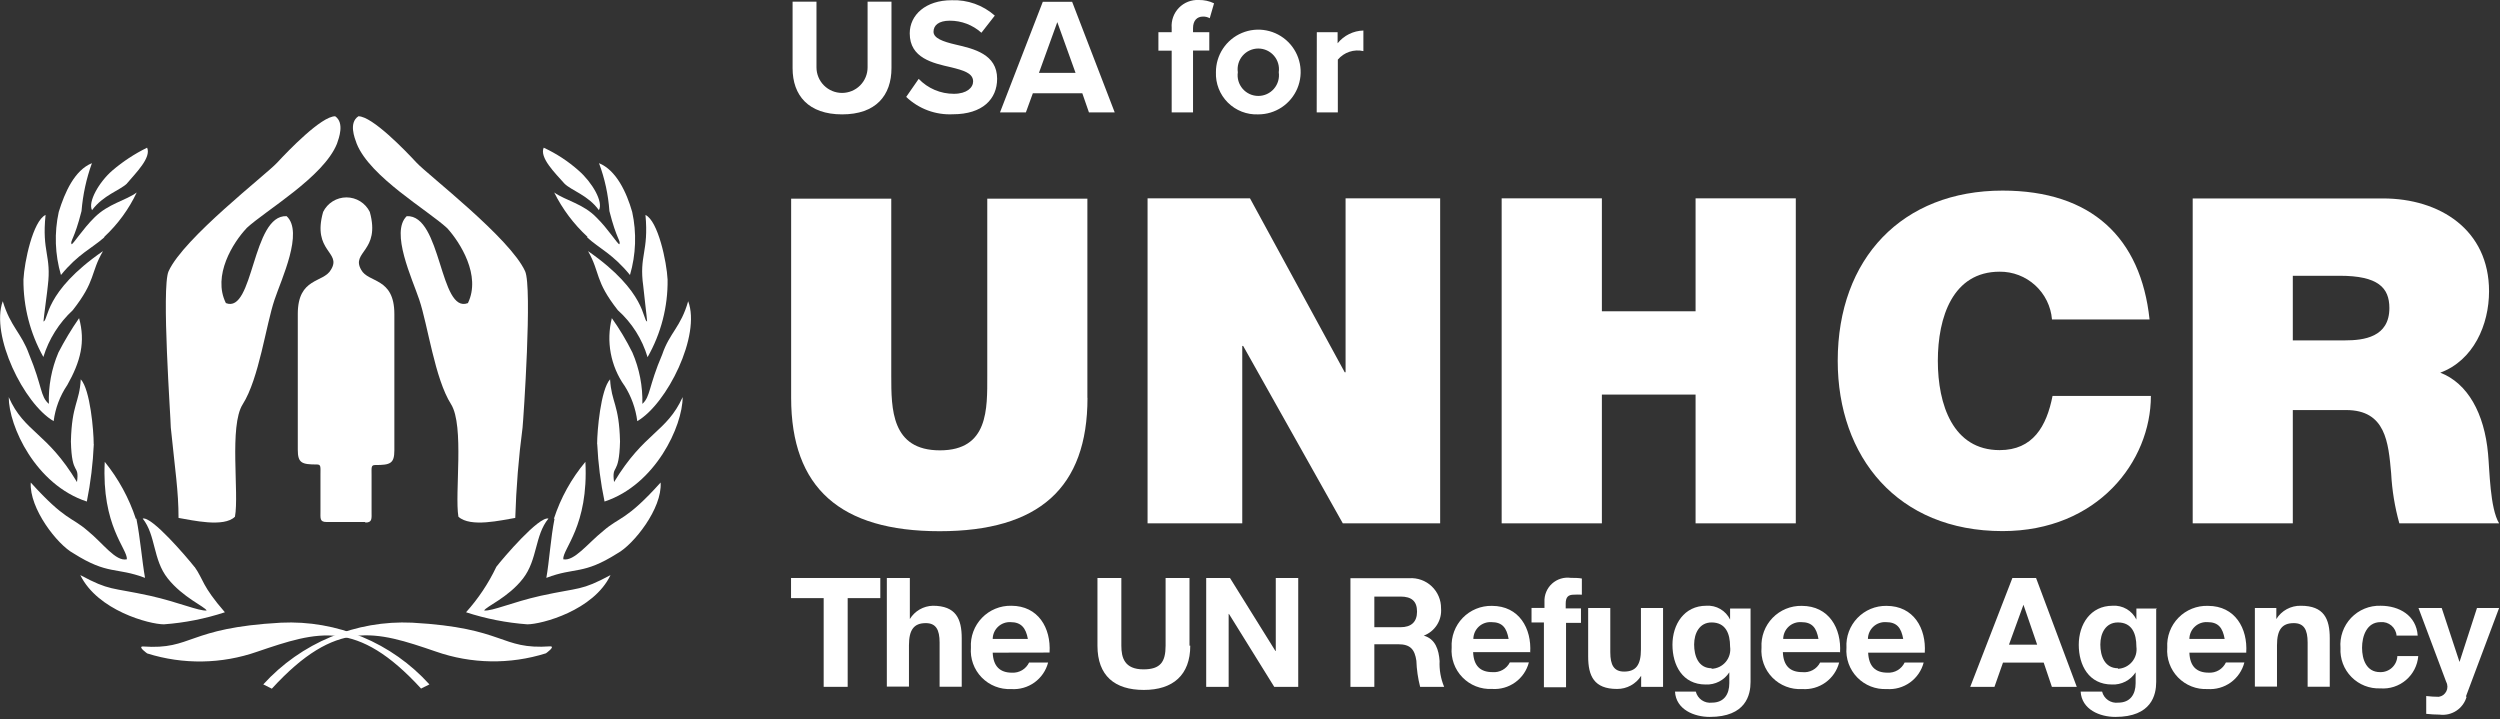
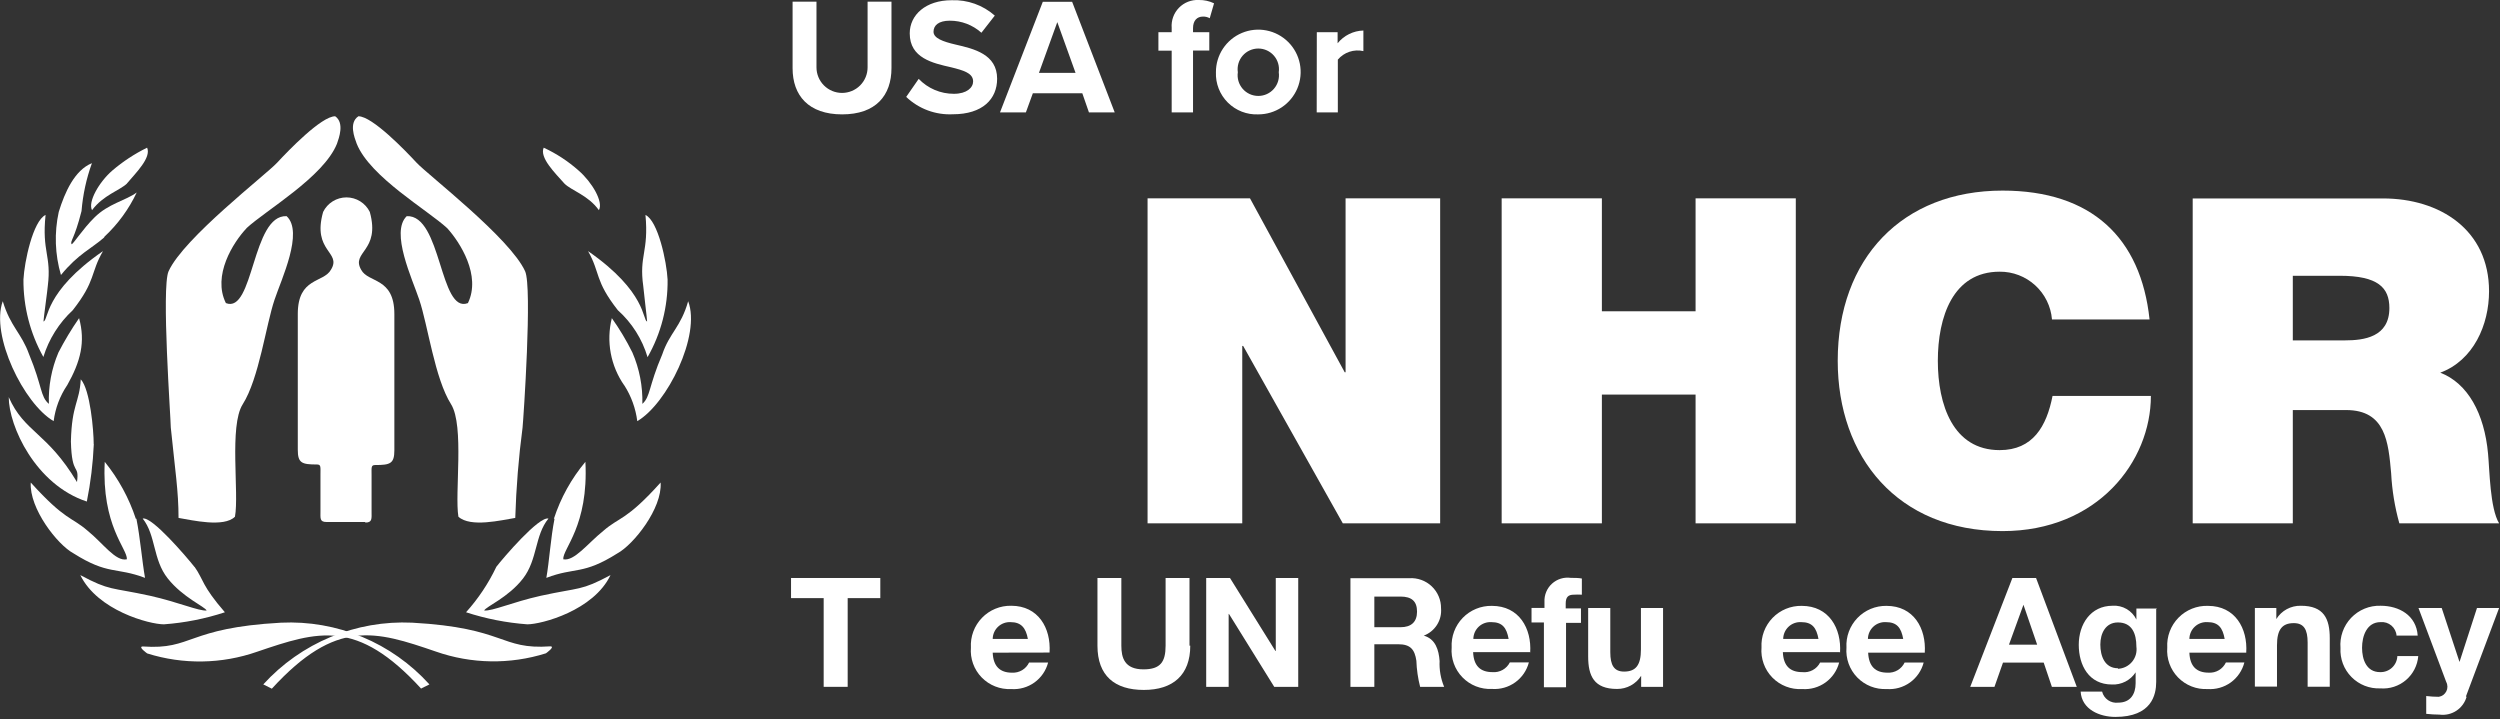
<svg xmlns="http://www.w3.org/2000/svg" width="226" height="65" viewBox="0 0 226 65" fill="none">
  <rect x="0" y="0" width="226" height="65" fill="#333333" stroke="none" />
  <g clip-path="url(#clip0_7302_12300)">
    <path d="M33.03 47.239C33.67 47.239 33.59 46.879 33.59 46.239V42.939C33.59 42.259 33.53 42.039 33.92 42.039C35.28 42.039 35.65 41.909 35.65 40.709V28.389C35.65 25.049 33.29 25.599 32.65 24.389C31.7 22.739 34.42 22.739 33.43 19.159C33.236 18.765 32.936 18.432 32.563 18.2C32.19 17.967 31.759 17.844 31.32 17.844C30.88 17.844 30.45 17.967 30.077 18.2C29.704 18.432 29.403 18.765 29.21 19.159C28.19 22.759 30.92 22.759 29.92 24.379C29.25 25.599 26.92 25.049 26.92 28.379V40.659C26.92 41.869 27.29 41.989 28.65 41.989C29.03 41.989 28.97 42.209 28.97 42.889V46.189C28.97 46.869 28.89 47.189 29.53 47.189H33.01" fill="white" />
    <path d="M22.29 20.63C21.08 21.91 19.18 24.91 20.42 27.4C22.95 28.4 22.76 19.4 25.91 19.54C27.47 20.98 25.44 25.23 24.82 27.09C24.04 29.39 23.42 34.22 21.94 36.55C20.7 38.5 21.63 44.61 21.24 46.71C20.24 47.71 17.35 47.02 16.14 46.82C16.14 44.41 15.83 42.5 15.44 38.65C15.44 37.87 14.58 25.96 15.24 24.52C16.6 21.52 24.04 15.8 25.05 14.71C26.06 13.62 29.05 10.51 30.3 10.51C31.15 11.1 30.65 12.46 30.46 13C29.25 16 24.04 19 22.28 20.63" fill="white" />
    <path d="M40.43 20.63C41.59 21.91 43.51 24.91 42.3 27.4C39.73 28.4 39.93 19.4 36.77 19.54C35.26 20.98 37.28 25.23 37.9 27.09C38.68 29.39 39.3 34.22 40.78 36.55C41.99 38.5 41.09 44.61 41.44 46.71C42.53 47.71 45.33 47.02 46.58 46.82C46.663 44.087 46.883 41.36 47.24 38.65C47.32 37.87 48.13 25.96 47.47 24.52C46.11 21.52 38.67 15.8 37.66 14.71C36.65 13.62 33.66 10.51 32.4 10.51C31.51 11.1 32.05 12.46 32.25 13C33.46 16 38.67 19 40.43 20.63Z" fill="white" />
    <path d="M11.48 16.59C10.82 17.22 9.33 17.64 8.32 19C7.93 18.26 8.94 16.47 10.15 15.42C11.109 14.6 12.168 13.904 13.3 13.35C13.69 14.25 12.3 15.61 11.47 16.59" fill="white" />
    <path d="M9.41 21.47C8.28 22.47 7.07 22.95 5.51 24.86C4.967 23.007 4.898 21.047 5.31 19.16C5.86 17.37 6.75 15.38 8.31 14.75C7.806 16.145 7.49 17.602 7.37 19.08C6.71 21.69 6.32 21.77 6.47 22.08C6.62 22.08 7.47 20.71 8.54 19.66C9.79 18.41 11.35 18.14 12.36 17.4C11.648 18.906 10.657 20.263 9.44 21.4" fill="white" />
    <path d="M3.92 32.27C2.724 30.132 2.103 27.72 2.12 25.27C2.2 23.67 2.98 19.97 4.12 19.43C3.77 22.78 4.67 23.09 4.32 25.86C4.32 26.02 3.93 28.86 3.93 29.06C4.4 28.98 3.93 26.41 9.31 22.7C8.15 24.7 8.69 25.35 6.58 28.04C5.337 29.191 4.42 30.65 3.92 32.27Z" fill="white" />
    <path d="M6.06 34.84C5.412 35.809 4.997 36.914 4.85 38.071C2.16 36.511 -0.88 30.311 0.25 27.23C0.96 29.57 1.93 30.081 2.63 32.031C3.84 34.95 3.63 35.85 4.42 36.511C4.363 34.919 4.657 33.335 5.28 31.87C5.835 30.794 6.459 29.755 7.15 28.761C7.73 30.91 7.3 32.66 6.06 34.85" fill="white" />
    <path d="M8.48 40.149C8.404 41.893 8.194 43.628 7.85 45.339C3.21 43.819 0.79 38.519 0.79 35.899C2.2 39.099 4.26 39.059 6.96 43.579C7.19 41.859 6.49 43.149 6.41 39.909C6.49 36.519 7.19 36.399 7.3 34.289C8.16 35.219 8.47 38.969 8.47 40.139" fill="white" />
    <path d="M12.33 46.89C12.68 48.64 12.84 50.71 13.11 52.24C10.46 51.24 9.79 52.01 6.64 50.02C5.19 49.24 2.64 45.97 2.78 43.62C5.92 47.09 6.45 46.7 7.92 47.98C9.32 49.11 10.45 50.79 11.47 50.56C11.54 49.62 9.17 47.56 9.47 41.75C10.711 43.282 11.663 45.027 12.28 46.9" fill="white" />
    <path d="M17.6 51.259C18.42 52.429 18.23 52.929 20.33 55.349C18.544 55.936 16.694 56.302 14.82 56.439C13.5 56.439 8.82 55.189 7.26 51.989C9.95 53.429 9.99 53.079 13.57 53.859C16.15 54.439 17.98 55.259 18.68 55.189C18.52 54.839 16.54 54.019 15.17 52.299C13.8 50.579 14.11 48.399 12.9 46.879C13.72 46.649 16.9 50.389 17.58 51.249" fill="white" />
    <path d="M51.02 16.59C51.639 17.22 53.169 17.64 54.139 19C54.569 18.26 53.52 16.47 52.309 15.42C51.363 14.579 50.298 13.882 49.15 13.35C48.76 14.25 50.15 15.61 51.02 16.59Z" fill="white" />
-     <path d="M53.09 21.47C54.18 22.47 55.39 22.95 56.95 24.86C57.492 23.007 57.561 21.047 57.15 19.16C56.64 17.37 55.7 15.38 54.15 14.75C54.671 16.14 54.988 17.599 55.09 19.08C55.75 21.69 56.14 21.77 55.99 22.08C55.83 22.08 54.99 20.71 53.92 19.66C52.71 18.41 51.15 18.14 50.1 17.4C50.848 18.905 51.865 20.26 53.1 21.4" fill="white" />
    <path d="M58.55 32.27C59.762 30.138 60.384 27.722 60.35 25.27C60.27 23.67 59.49 19.97 58.35 19.43C58.66 22.78 57.76 23.09 58.15 25.86C58.15 26.02 58.5 28.86 58.5 29.06C58.07 28.98 58.5 26.41 53.16 22.7C54.29 24.7 53.74 25.35 55.85 28.04C57.123 29.18 58.055 30.651 58.54 32.29" fill="white" />
    <path d="M56.44 34.84C57.064 35.817 57.464 36.92 57.61 38.071C60.3 36.511 63.38 30.311 62.21 27.23C61.55 29.57 60.53 30.081 59.87 32.031C58.62 34.95 58.81 35.85 58.07 36.511C58.11 34.917 57.803 33.334 57.17 31.87C56.633 30.786 56.011 29.746 55.31 28.761C55.05 29.797 55.017 30.878 55.212 31.928C55.407 32.979 55.826 33.976 56.44 34.85" fill="white" />
-     <path d="M53.99 40.149C54.072 41.894 54.292 43.629 54.651 45.339C59.261 43.819 61.711 38.519 61.711 35.899C60.261 39.099 58.24 39.059 55.511 43.579C55.281 41.859 55.971 43.149 56.05 39.909C55.971 36.519 55.27 36.399 55.151 34.289C54.3 35.219 53.98 38.969 53.98 40.139" fill="white" />
    <path d="M50.13 46.89C49.78 48.64 49.66 50.71 49.39 52.24C52 51.24 52.67 52.01 55.82 50.02C57.26 49.24 59.88 45.97 59.72 43.62C56.6 47.09 56.02 46.7 54.54 47.99C53.13 49.12 51.92 50.76 50.92 50.56C50.84 49.62 53.22 47.56 52.92 41.75C51.649 43.268 50.681 45.017 50.07 46.9" fill="white" />
    <path d="M44.86 51.259C44.151 52.747 43.232 54.124 42.13 55.349C43.926 55.935 45.786 56.301 47.67 56.439C48.96 56.439 53.67 55.189 55.19 51.989C52.5 53.429 52.46 53.079 48.88 53.859C46.3 54.439 44.51 55.259 43.77 55.189C43.92 54.839 45.95 54.019 47.28 52.299C48.61 50.579 48.33 48.399 49.58 46.879C48.73 46.649 45.53 50.389 44.86 51.249" fill="white" />
    <path d="M24.58 62.26L23.8 61.87C25.495 60.008 27.58 58.542 29.907 57.577C32.233 56.613 34.744 56.173 37.26 56.29C45.76 56.76 45.18 58.75 49.74 58.43C50.25 58.43 49.35 59.06 49.35 59.06C46.103 60.082 42.612 60.026 39.4 58.9C33.94 57.03 30.4 55.9 24.58 62.25" fill="white" />
    <path d="M38.03 62.261L38.82 61.871C37.135 60.007 35.057 58.539 32.736 57.574C30.416 56.609 27.91 56.171 25.4 56.291C16.86 56.761 17.45 58.761 12.92 58.441C12.41 58.441 13.31 59.071 13.31 59.071C16.557 60.093 20.048 60.037 23.26 58.911C28.76 57.041 32.26 55.911 38.08 62.261" fill="white" />
-     <path d="M98.309 35.961C98.309 44.111 93.909 48.021 84.939 48.021C75.969 48.021 71.519 44.111 71.519 35.961V17.961H80.57V33.961C80.57 36.961 80.57 40.711 84.969 40.711C89.37 40.711 89.249 36.961 89.249 33.961V17.961H98.299V35.961" fill="white" />
    <path d="M103.74 17.93H113L121.56 33.65H121.64V17.93H130.19V47.31H121.39L112.38 31.27H112.3V47.31H103.74V17.93Z" fill="white" />
    <path d="M135.75 17.93H144.81V28.14H153.28V17.93H162.34V47.31H153.28V35.67H144.81V47.31H135.75V17.93Z" fill="white" />
    <path d="M185.5 28.881C185.402 27.697 184.86 26.594 183.982 25.793C183.105 24.991 181.958 24.551 180.77 24.561C176.53 24.561 175.18 28.671 175.18 32.62C175.18 36.571 176.54 40.691 180.77 40.691C183.77 40.691 185.01 38.55 185.55 35.791H194.44C194.44 41.711 189.63 48.011 181.03 48.011C171.53 48.011 166.13 41.3 166.13 32.62C166.13 23.36 171.97 17.23 181.03 17.23C189.09 17.23 193.54 21.511 194.32 28.881H185.52" fill="white" />
    <path d="M207.27 24.93H211.51C214.97 24.93 216 26 216 27.849C216 30.48 213.69 30.77 212 30.77H207.27V24.93ZM198.22 47.309H207.27V37.069H212.09C215.67 37.069 215.91 39.989 216.16 42.789C216.24 44.319 216.488 45.834 216.9 47.309H225.92C225.09 45.95 225.06 42.459 224.92 41.02C224.59 37.359 223.07 34.639 220.6 33.69C223.6 32.58 225.01 29.369 225.01 26.329C225.01 20.77 220.56 17.939 215.42 17.939H198.22V47.309Z" fill="white" />
    <path d="M74.46 54.07H71.51V52.25H79.58V54.07H76.63V62.09H74.46V54.07Z" fill="white" />
-     <path d="M80.25 52.25H82.25V55.96C82.469 55.602 82.774 55.305 83.137 55.095C83.501 54.886 83.911 54.77 84.33 54.76C86.41 54.76 86.94 55.93 86.94 57.7V62.08H84.94V58.08C84.94 56.91 84.6 56.33 83.69 56.33C82.63 56.33 82.17 56.92 82.17 58.33V62.07H80.17V52.25" fill="white" />
    <path d="M89.74 59.001C89.79 60.241 90.4 60.811 91.49 60.811C91.809 60.827 92.125 60.749 92.4 60.585C92.674 60.421 92.893 60.179 93.03 59.891H94.75C94.562 60.618 94.125 61.257 93.514 61.696C92.904 62.134 92.159 62.345 91.41 62.291C90.916 62.315 90.422 62.234 89.962 62.052C89.502 61.871 89.086 61.593 88.742 61.239C88.397 60.884 88.132 60.46 87.965 59.994C87.797 59.529 87.731 59.033 87.77 58.541C87.742 58.048 87.816 57.555 87.988 57.092C88.16 56.63 88.426 56.208 88.769 55.853C89.111 55.498 89.524 55.218 89.98 55.03C90.436 54.842 90.926 54.75 91.42 54.761C93.85 54.761 95.02 56.761 94.88 58.991L89.74 59.001ZM92.92 57.761C92.74 56.761 92.31 56.241 91.36 56.241C91.152 56.23 90.945 56.261 90.75 56.332C90.555 56.404 90.377 56.514 90.226 56.655C90.075 56.797 89.953 56.968 89.87 57.158C89.786 57.348 89.742 57.553 89.74 57.761H92.92Z" fill="white" />
    <path d="M107.6 58.37C107.6 61.03 106.03 62.37 103.4 62.37C100.77 62.37 99.21 61.09 99.21 58.37V52.25H101.37V58.37C101.37 59.45 101.65 60.51 103.37 60.51C104.91 60.51 105.37 59.83 105.37 58.37V52.25H107.53V58.37" fill="white" />
    <path d="M109.04 52.25H111.19L115.3 58.85H115.33V52.25H117.36V62.09H115.19L111.1 55.5H111.07V62.09H109.04V52.25Z" fill="white" />
    <path d="M124.24 53.93H126.61C127.61 53.93 128.1 54.35 128.1 55.29C128.1 56.23 127.57 56.7 126.61 56.7H124.24V53.93ZM122.07 62.09H124.24V58.24H126.4C127.49 58.24 127.89 58.7 128.04 59.73C128.067 60.526 128.181 61.318 128.38 62.09H130.55C130.243 61.353 130.103 60.557 130.14 59.76C130.07 58.76 129.77 57.76 128.71 57.46C129.204 57.274 129.623 56.932 129.905 56.487C130.187 56.041 130.315 55.515 130.27 54.99C130.274 54.618 130.201 54.249 130.055 53.907C129.909 53.565 129.695 53.256 129.424 53.001C129.154 52.745 128.834 52.549 128.484 52.423C128.134 52.297 127.761 52.245 127.39 52.27H122.08V62.11" fill="white" />
    <path d="M133.19 57.76C133.192 57.552 133.237 57.346 133.321 57.156C133.405 56.965 133.527 56.794 133.679 56.651C133.832 56.509 134.011 56.4 134.207 56.329C134.403 56.258 134.612 56.228 134.82 56.24C135.82 56.24 136.2 56.76 136.38 57.76H133.19ZM138.33 59C138.47 56.81 137.33 54.77 134.87 54.77C134.378 54.76 133.891 54.851 133.436 55.038C132.982 55.225 132.571 55.504 132.229 55.856C131.888 56.209 131.623 56.629 131.451 57.089C131.279 57.549 131.203 58.04 131.23 58.53C131.191 59.023 131.257 59.519 131.425 59.984C131.592 60.449 131.857 60.873 132.202 61.228C132.546 61.583 132.962 61.861 133.422 62.042C133.882 62.223 134.376 62.305 134.87 62.28C135.619 62.335 136.364 62.124 136.974 61.685C137.585 61.247 138.022 60.608 138.21 59.88H136.49C136.345 60.167 136.119 60.403 135.839 60.56C135.559 60.717 135.239 60.787 134.92 60.76C133.83 60.76 133.22 60.2 133.17 58.95H138.31" fill="white" />
    <path d="M139.62 56.269H138.45V54.959H139.62V54.409C139.605 54.102 139.659 53.795 139.776 53.511C139.894 53.227 140.072 52.972 140.3 52.764C140.527 52.557 140.797 52.403 141.091 52.312C141.385 52.221 141.696 52.196 142 52.239C142.34 52.239 142.7 52.239 143 52.299V53.759C142.76 53.745 142.52 53.745 142.28 53.759C141.76 53.759 141.54 53.979 141.54 54.569V54.999H142.92V56.309H141.57V62.129H139.57V56.269" fill="white" />
    <path d="M150.22 62.091H148.36V61.091C148.129 61.459 147.807 61.761 147.425 61.969C147.043 62.178 146.615 62.285 146.18 62.281C144.1 62.281 143.57 61.111 143.57 59.341V54.961H145.57V58.961C145.57 60.131 145.91 60.711 146.82 60.711C147.88 60.711 148.34 60.121 148.34 58.711V54.961H150.34V62.091" fill="white" />
-     <path d="M154.73 60.409C153.53 60.409 153.15 59.289 153.15 58.269C153.15 57.249 153.63 56.269 154.73 56.269C156 56.269 156.4 57.269 156.4 58.459C156.436 58.702 156.419 58.95 156.352 59.187C156.285 59.423 156.169 59.643 156.012 59.832C155.854 60.02 155.659 60.174 155.438 60.282C155.217 60.39 154.976 60.45 154.73 60.459M158.26 55.009H156.4V56.009C156.208 55.61 155.9 55.278 155.517 55.055C155.134 54.832 154.693 54.729 154.25 54.759C152.25 54.759 151.19 56.439 151.19 58.289C151.19 60.139 152.1 61.879 154.19 61.879C154.612 61.899 155.032 61.808 155.408 61.615C155.783 61.422 156.101 61.134 156.33 60.779V61.759C156.33 62.759 155.85 63.519 154.76 63.519C154.437 63.56 154.109 63.481 153.84 63.297C153.571 63.113 153.379 62.836 153.3 62.519H151.42C151.51 64.149 153.16 64.809 154.56 64.809C157.84 64.809 158.25 62.809 158.25 61.649V54.959" fill="white" />
    <path d="M161.2 57.76C161.203 57.552 161.247 57.346 161.331 57.156C161.416 56.965 161.538 56.794 161.69 56.651C161.842 56.509 162.022 56.4 162.218 56.329C162.414 56.258 162.622 56.228 162.83 56.24C163.83 56.24 164.21 56.76 164.39 57.76H161.2ZM166.34 59C166.48 56.81 165.34 54.77 162.88 54.77C162.389 54.76 161.901 54.851 161.447 55.038C160.993 55.225 160.582 55.504 160.24 55.856C159.899 56.209 159.633 56.629 159.461 57.089C159.289 57.549 159.214 58.04 159.24 58.53C159.199 59.028 159.266 59.528 159.435 59.997C159.604 60.467 159.872 60.894 160.221 61.251C160.57 61.608 160.992 61.885 161.458 62.064C161.923 62.244 162.422 62.321 162.92 62.29C163.67 62.345 164.415 62.134 165.025 61.696C165.636 61.257 166.073 60.618 166.26 59.89H164.54C164.391 60.183 164.156 60.424 163.867 60.579C163.577 60.735 163.247 60.798 162.92 60.76C161.83 60.76 161.22 60.2 161.17 58.95H166.31" fill="white" />
    <path d="M168.86 57.76C168.862 57.552 168.907 57.346 168.991 57.155C169.075 56.965 169.197 56.793 169.35 56.651C169.502 56.509 169.682 56.399 169.878 56.329C170.074 56.258 170.282 56.228 170.49 56.24C171.49 56.24 171.87 56.76 172.05 57.76H168.86ZM174 59C174.14 56.81 173 54.77 170.54 54.77C170.05 54.762 169.563 54.856 169.11 55.044C168.658 55.233 168.249 55.513 167.909 55.867C167.57 56.221 167.307 56.641 167.136 57.1C166.966 57.56 166.892 58.05 166.92 58.54C166.881 59.033 166.948 59.529 167.115 59.994C167.283 60.459 167.548 60.883 167.892 61.238C168.237 61.593 168.653 61.87 169.113 62.052C169.573 62.233 170.066 62.314 170.56 62.29C171.31 62.344 172.055 62.134 172.665 61.695C173.275 61.257 173.712 60.618 173.9 59.89H172.18C172.043 60.18 171.822 60.423 171.546 60.587C171.27 60.751 170.951 60.829 170.63 60.81C169.54 60.81 168.94 60.25 168.88 59H174.02" fill="white" />
    <path d="M182.92 54.67L184.16 58.28H181.61L182.92 54.67ZM178.11 62.09H180.3L181.07 59.9H184.75L185.49 62.09H187.74L184.06 52.25H181.92L178.11 62.09Z" fill="white" />
    <path d="M191.46 60.409C190.26 60.409 189.87 59.289 189.87 58.269C189.87 57.249 190.35 56.269 191.46 56.269C192.73 56.269 193.13 57.269 193.13 58.459C193.164 58.702 193.146 58.949 193.079 59.185C193.011 59.421 192.895 59.64 192.738 59.829C192.58 60.017 192.385 60.17 192.165 60.279C191.945 60.387 191.705 60.449 191.46 60.459M194.99 55.009H193.13V56.009C192.937 55.61 192.63 55.278 192.246 55.055C191.863 54.832 191.422 54.729 190.98 54.759C188.98 54.759 187.92 56.439 187.92 58.289C187.92 60.139 188.83 61.879 190.92 61.879C191.342 61.899 191.761 61.808 192.137 61.615C192.513 61.422 192.831 61.134 193.06 60.779V61.759C193.06 62.759 192.58 63.519 191.49 63.519C191.166 63.56 190.839 63.481 190.569 63.297C190.3 63.113 190.108 62.836 190.03 62.519H188.09C188.19 64.149 189.83 64.809 191.23 64.809C194.51 64.809 194.92 62.809 194.92 61.649V54.959" fill="white" />
    <path d="M197.92 57.76C197.922 57.551 197.967 57.345 198.051 57.155C198.135 56.964 198.257 56.793 198.41 56.651C198.562 56.508 198.742 56.399 198.938 56.328C199.134 56.257 199.342 56.227 199.55 56.239C200.55 56.239 200.93 56.76 201.11 57.76H197.92ZM203.06 58.999C203.2 56.809 202.06 54.77 199.6 54.77C199.105 54.753 198.611 54.841 198.152 55.026C197.692 55.211 197.276 55.489 196.93 55.844C196.583 56.199 196.315 56.621 196.141 57.085C195.967 57.55 195.892 58.045 195.92 58.539C195.881 59.032 195.948 59.528 196.115 59.993C196.283 60.459 196.548 60.883 196.892 61.237C197.237 61.592 197.653 61.87 198.113 62.051C198.573 62.233 199.066 62.314 199.56 62.289C200.308 62.343 201.052 62.132 201.661 61.694C202.269 61.255 202.704 60.616 202.89 59.889H201.22C201.083 60.18 200.862 60.423 200.586 60.587C200.31 60.751 199.991 60.828 199.67 60.809C198.58 60.809 197.97 60.249 197.92 58.999H203.06Z" fill="white" />
    <path d="M203.92 54.961H205.78V55.961C206.013 55.584 206.341 55.276 206.73 55.065C207.12 54.855 207.557 54.75 208 54.761C210.08 54.761 210.61 55.931 210.61 57.7V62.081H208.61V58.081C208.61 56.91 208.27 56.331 207.36 56.331C206.3 56.331 205.84 56.92 205.84 58.331V62.071H203.84V54.961" fill="white" />
    <path d="M216.65 57.47C216.638 57.293 216.59 57.12 216.51 56.963C216.43 56.805 216.319 56.664 216.184 56.55C216.049 56.435 215.892 56.349 215.724 56.295C215.555 56.242 215.377 56.223 215.2 56.24C213.95 56.24 213.53 57.51 213.53 58.56C213.53 59.61 213.92 60.76 215.16 60.76C215.559 60.773 215.947 60.628 216.24 60.356C216.532 60.085 216.705 59.708 216.72 59.31H218.61C218.542 60.151 218.142 60.931 217.499 61.478C216.856 62.026 216.022 62.296 215.18 62.23C214.698 62.25 214.217 62.169 213.767 61.992C213.318 61.815 212.911 61.546 212.572 61.202C212.233 60.858 211.969 60.448 211.798 59.996C211.628 59.544 211.553 59.062 211.58 58.58C211.539 58.084 211.603 57.585 211.769 57.115C211.934 56.646 212.197 56.217 212.539 55.856C212.882 55.495 213.297 55.211 213.758 55.022C214.218 54.833 214.713 54.744 215.21 54.76C216.89 54.76 218.44 55.64 218.56 57.46H216.64" fill="white" />
    <path d="M222.98 62.991C222.833 63.509 222.505 63.957 222.055 64.252C221.605 64.548 221.064 64.672 220.53 64.601C220.129 64.598 219.728 64.575 219.33 64.531V62.921C219.708 62.966 220.089 62.99 220.47 62.991C220.615 62.968 220.752 62.911 220.87 62.825C220.989 62.738 221.084 62.625 221.15 62.493C221.216 62.362 221.249 62.218 221.247 62.071C221.245 61.924 221.209 61.78 221.14 61.651L218.63 54.961H220.73L222.34 59.841L223.92 54.961H225.92L222.92 62.961" fill="white" />
    <path d="M71.65 0.15H73.81V6.09C73.81 6.703 74.054 7.291 74.487 7.724C74.92 8.157 75.508 8.4 76.12 8.4C76.733 8.4 77.321 8.157 77.754 7.724C78.187 7.291 78.43 6.703 78.43 6.09V0.15H80.59V6.15C80.59 8.64 79.17 10.34 76.13 10.34C73.09 10.34 71.65 8.63 71.65 6.17V0.15Z" fill="white" />
    <path d="M83.05 7.13C83.461 7.558 83.955 7.899 84.501 8.131C85.048 8.363 85.636 8.481 86.23 8.48C87.4 8.48 87.97 7.92 87.97 7.36C87.97 6.61 87.1 6.36 85.97 6.08C84.34 5.71 82.24 5.26 82.24 3.02C82.24 1.35 83.68 0.02 86.03 0.02C87.46 -0.035 88.857 0.463 89.93 1.41L88.72 2.96C87.934 2.255 86.915 1.867 85.86 1.87C84.86 1.87 84.39 2.29 84.39 2.87C84.39 3.45 85.23 3.76 86.39 4.03C88.04 4.41 90.14 4.9 90.14 7.12C90.14 8.95 88.83 10.33 86.14 10.33C85.367 10.368 84.594 10.249 83.868 9.979C83.143 9.709 82.48 9.294 81.92 8.76L83.05 7.13Z" fill="white" />
    <path d="M97.84 8.43H93.37L92.74 10.16H90.4L94.27 0.16H96.92L100.77 10.16H98.44L97.84 8.43ZM93.92 6.59H97.23L95.58 2L93.92 6.59Z" fill="white" />
    <path d="M105.92 4.579H104.72V2.909H105.92V2.519C105.894 2.187 105.939 1.854 106.052 1.541C106.165 1.229 106.343 0.943 106.575 0.705C106.807 0.466 107.087 0.28 107.396 0.158C107.706 0.037 108.038 -0.018 108.37 -0.001C108.847 -0.009 109.319 0.093 109.75 0.299L109.36 1.649C109.174 1.544 108.963 1.492 108.75 1.499C108.21 1.499 107.85 1.859 107.85 2.549V2.909H109.32V4.569H107.85V10.159H105.92V4.579Z" fill="white" />
    <path d="M109.92 6.53C109.916 5.771 110.137 5.028 110.556 4.395C110.975 3.763 111.572 3.269 112.273 2.976C112.973 2.683 113.744 2.605 114.488 2.752C115.233 2.898 115.917 3.262 116.454 3.798C116.992 4.334 117.358 5.017 117.506 5.761C117.654 6.505 117.578 7.277 117.287 7.978C116.996 8.678 116.504 9.277 115.872 9.698C115.241 10.118 114.499 10.342 113.74 10.34C113.233 10.361 112.728 10.277 112.256 10.093C111.783 9.909 111.354 9.629 110.995 9.271C110.636 8.913 110.356 8.485 110.17 8.013C109.985 7.541 109.9 7.036 109.92 6.53ZM115.6 6.53C115.639 6.264 115.62 5.993 115.545 5.735C115.47 5.477 115.341 5.238 115.165 5.035C114.99 4.832 114.772 4.668 114.528 4.557C114.284 4.445 114.018 4.387 113.75 4.387C113.481 4.387 113.216 4.445 112.971 4.557C112.727 4.668 112.51 4.832 112.334 5.035C112.159 5.238 112.029 5.477 111.954 5.735C111.879 5.993 111.861 6.264 111.9 6.53C111.861 6.795 111.879 7.067 111.954 7.324C112.029 7.582 112.159 7.821 112.334 8.024C112.51 8.228 112.727 8.391 112.971 8.503C113.216 8.615 113.481 8.672 113.75 8.672C114.018 8.672 114.284 8.615 114.528 8.503C114.772 8.391 114.99 8.228 115.165 8.024C115.341 7.821 115.47 7.582 115.545 7.324C115.62 7.067 115.639 6.795 115.6 6.53Z" fill="white" />
    <path d="M119.04 2.91H120.92V3.91C121.202 3.561 121.557 3.277 121.959 3.079C122.361 2.88 122.802 2.771 123.25 2.76V4.62C122.832 4.524 122.395 4.545 121.987 4.681C121.58 4.816 121.218 5.062 120.94 5.39V10.16H119.03L119.04 2.91Z" fill="white" />
  </g>
  <defs>
    <clipPath id="clip0_7302_12300">
      <rect width="225.96" height="64.8" fill="white" />
    </clipPath>
  </defs>
</svg>